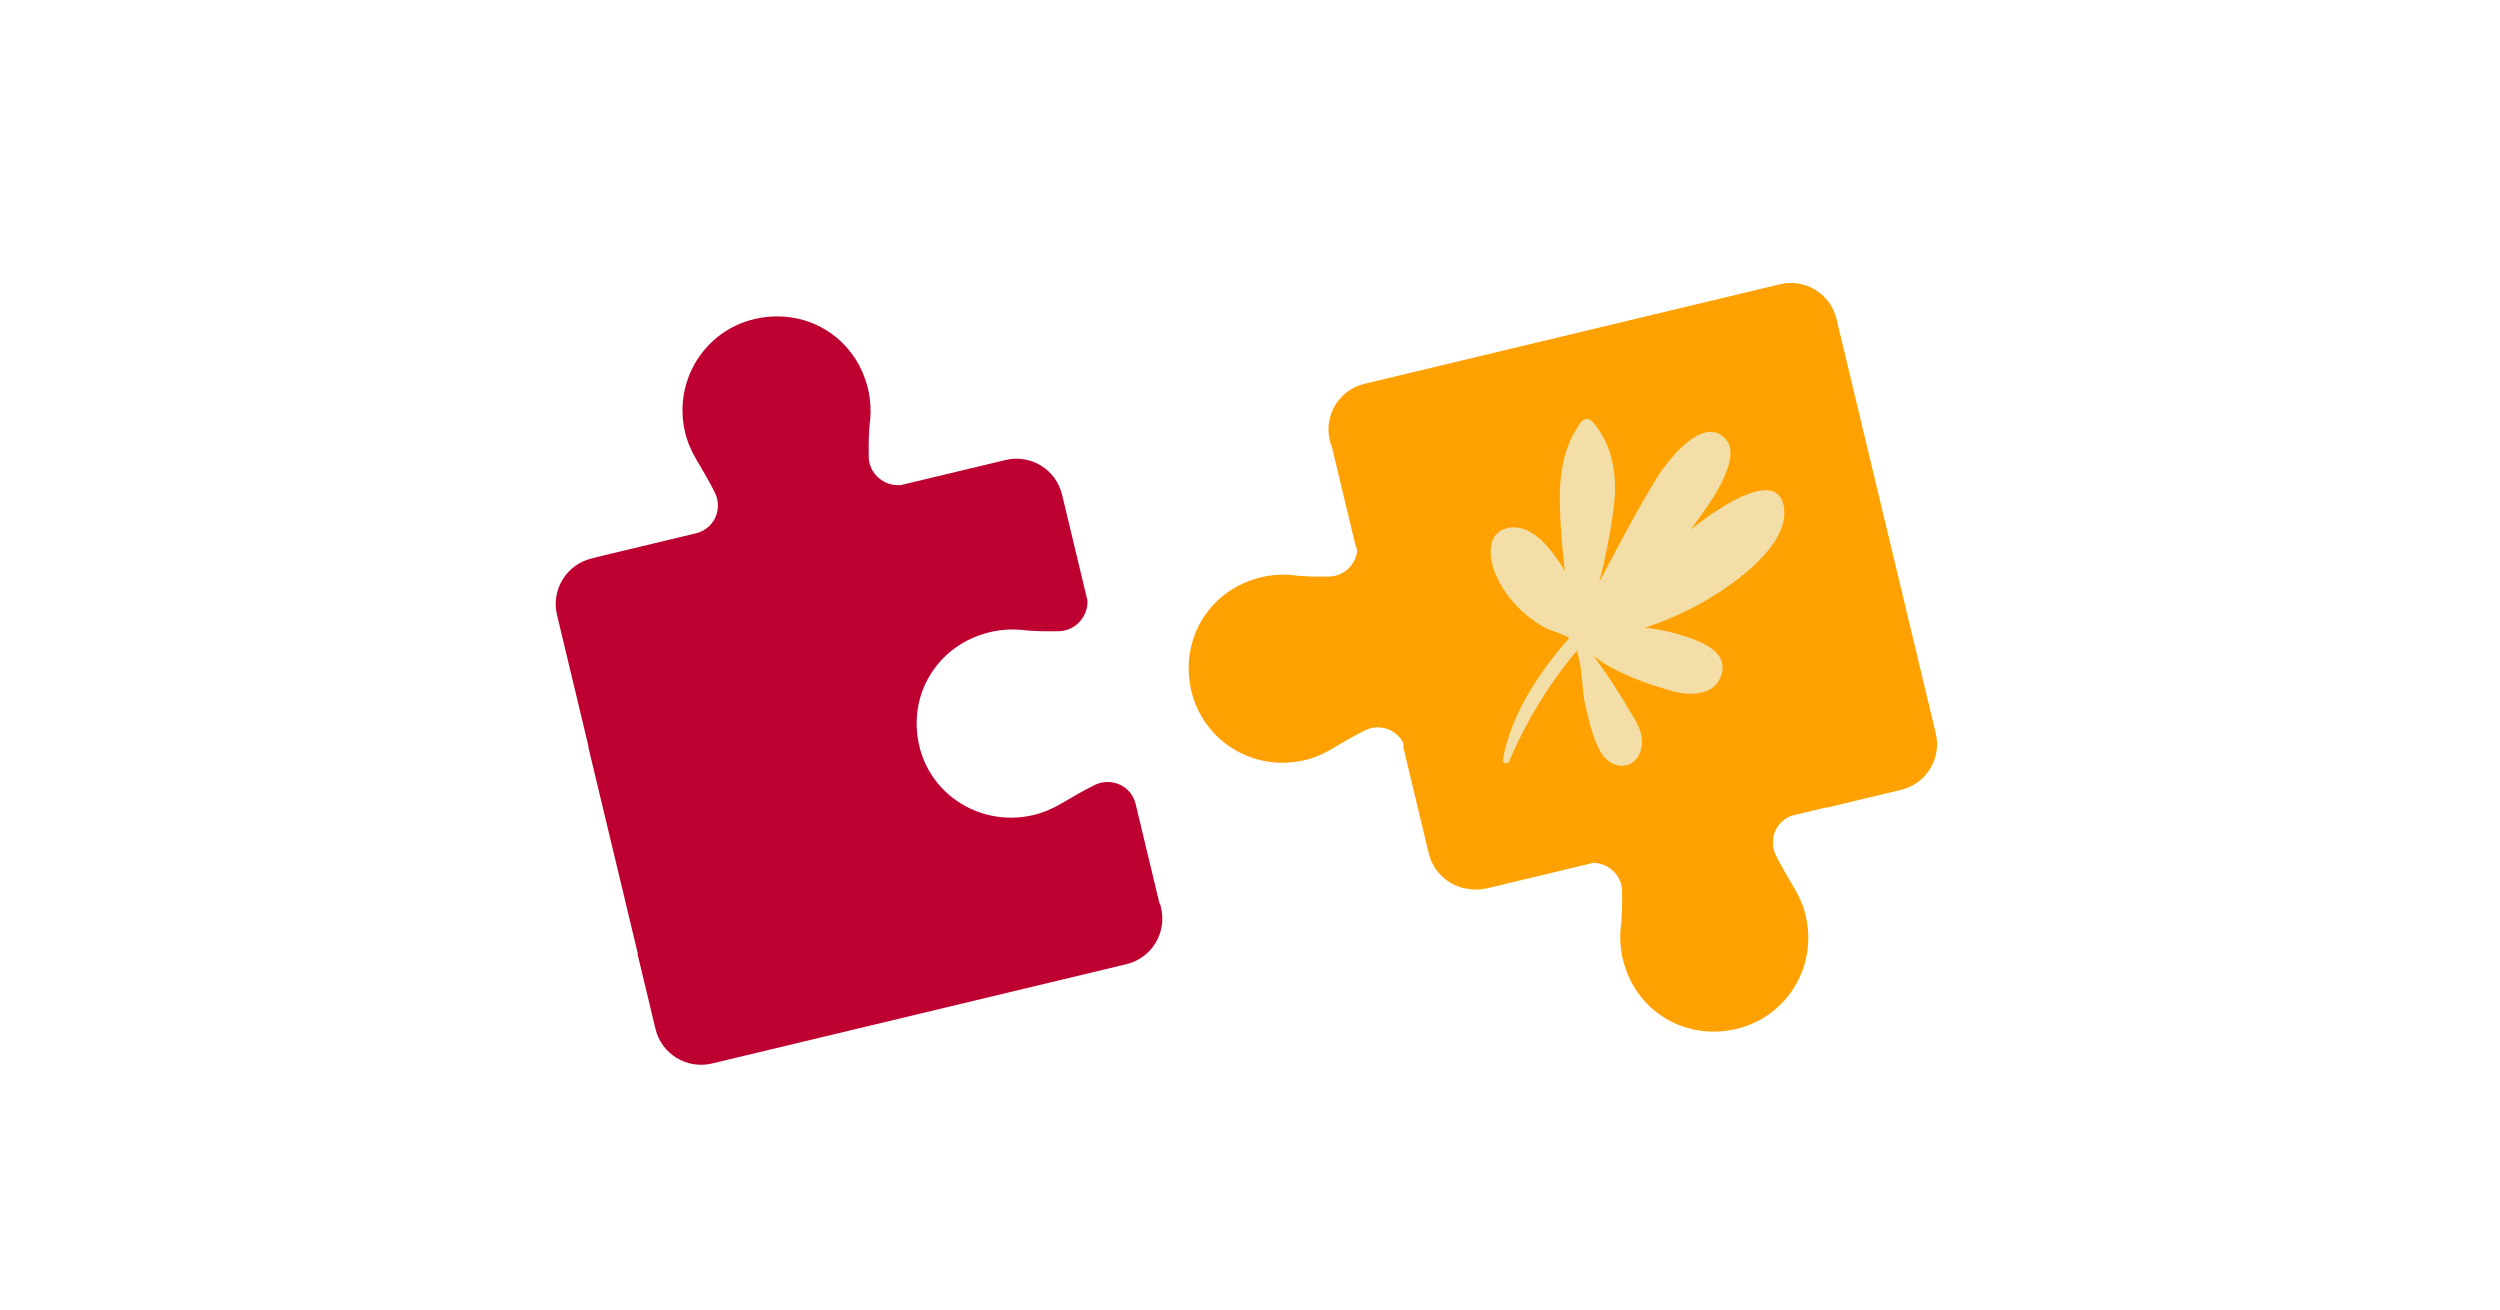
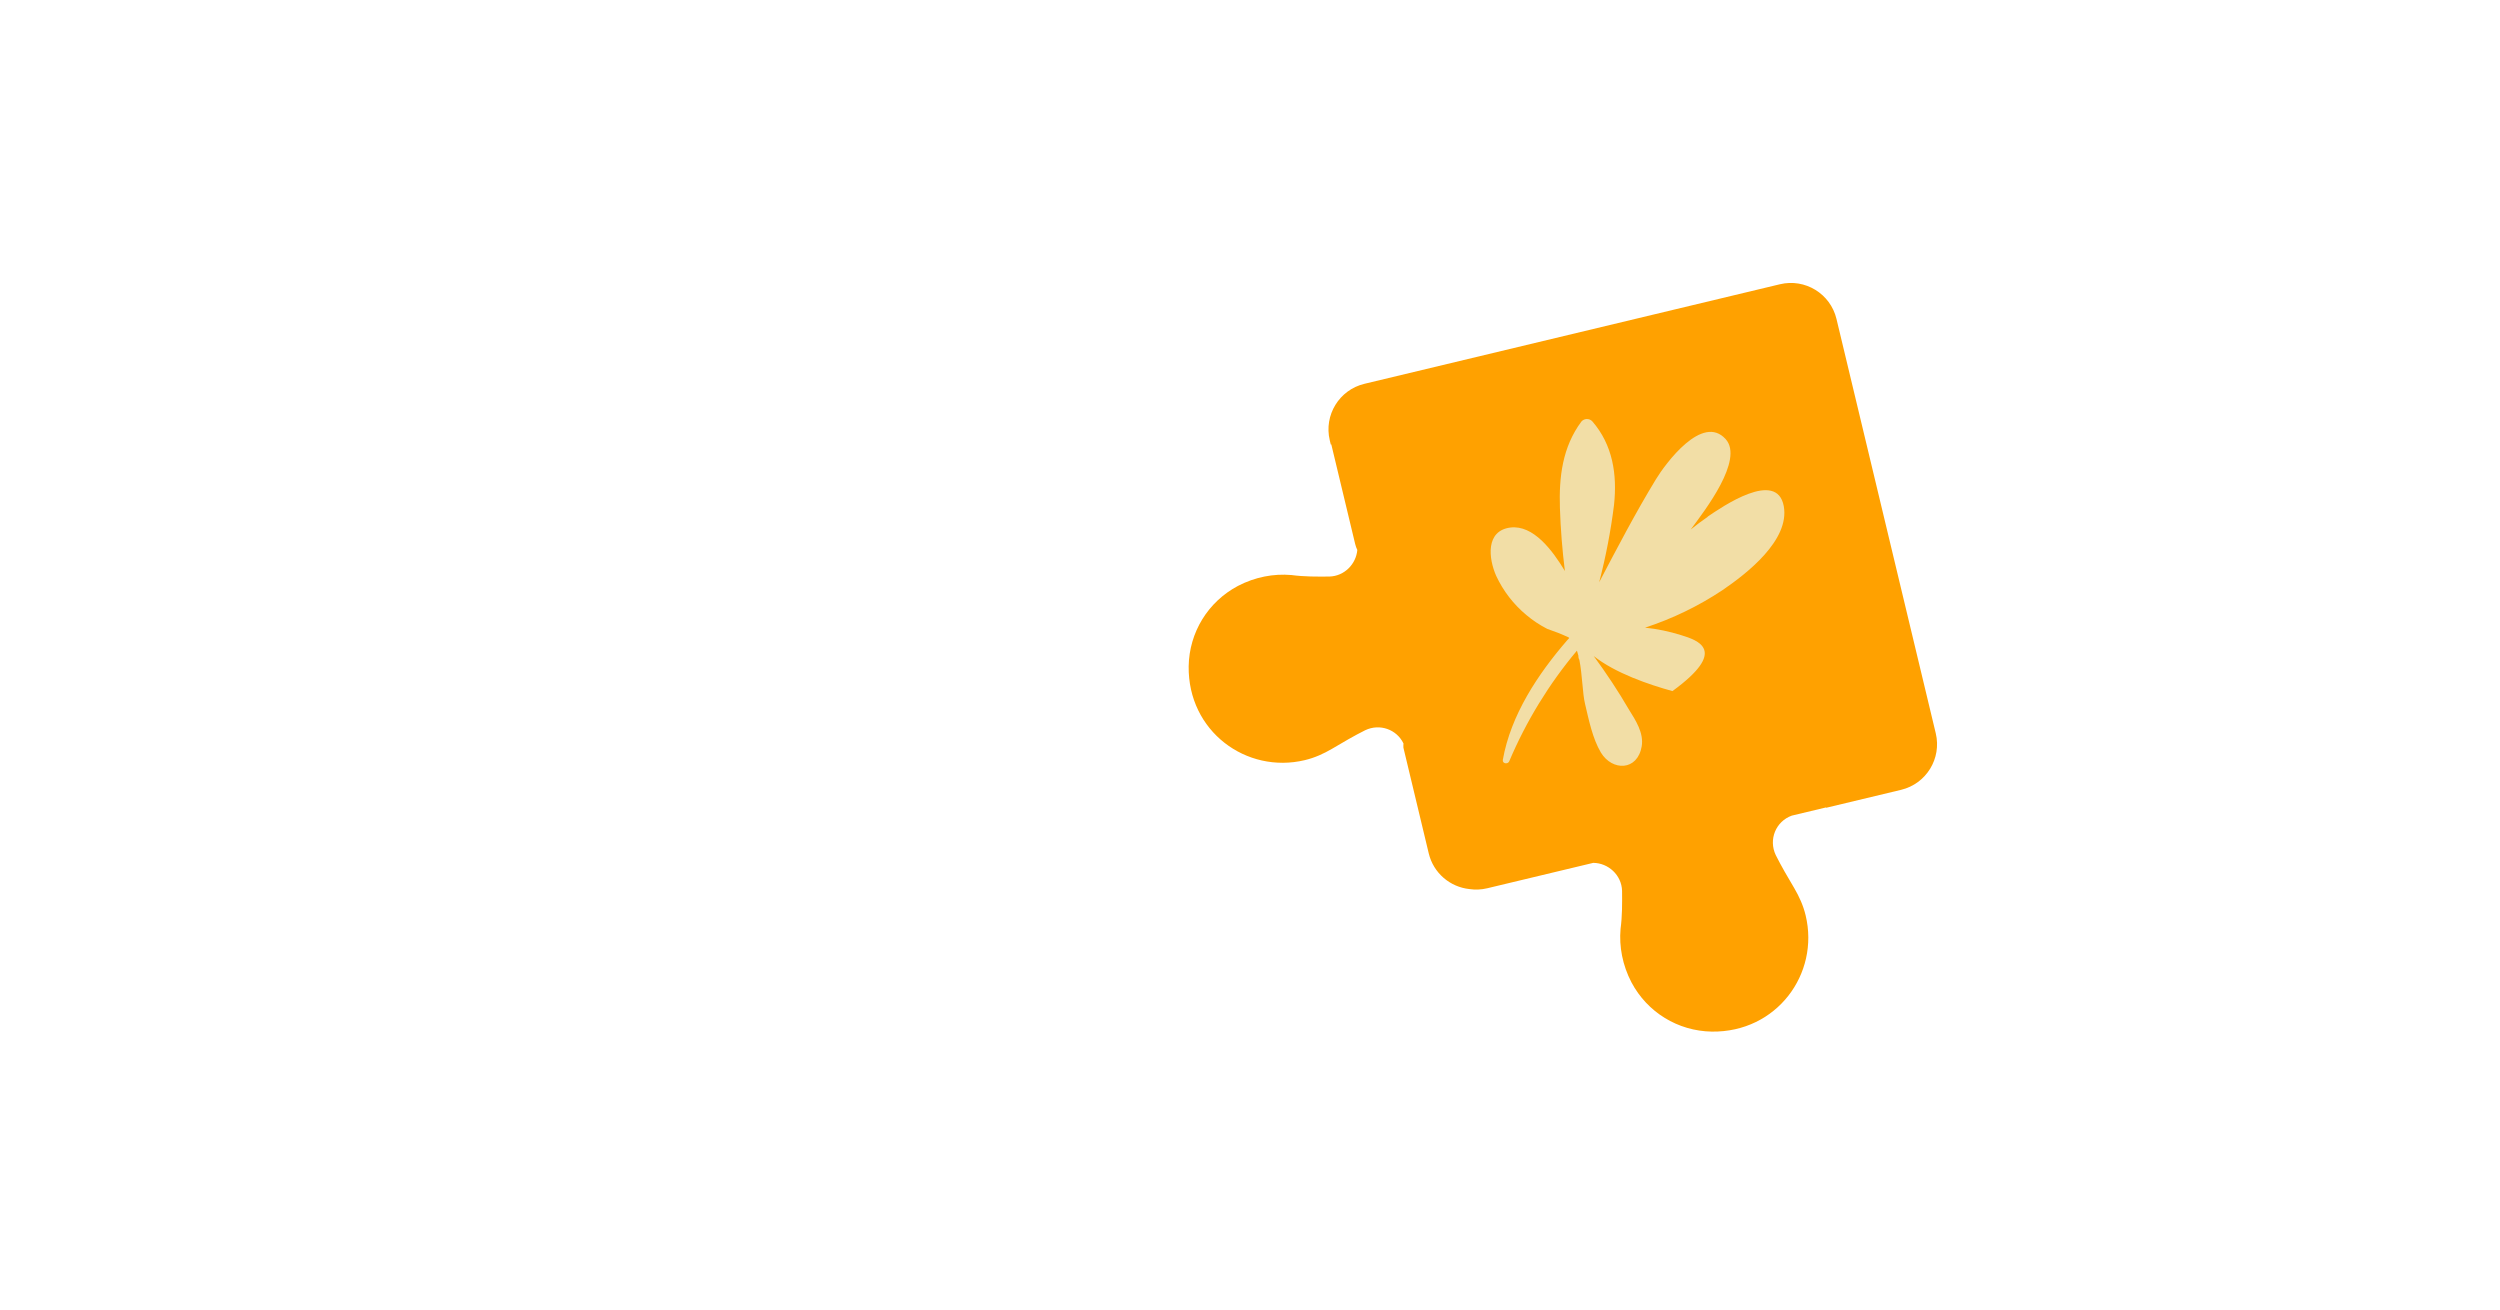
<svg xmlns="http://www.w3.org/2000/svg" width="210" height="110" viewBox="0 0 210 110" fill="none">
-   <path d="M75.559 40.747C74.241 40.832 73.012 39.792 72.974 38.4C72.965 37.347 72.956 36.295 73.101 35.206C73.23 33.715 72.939 32.162 72.188 30.72C70.854 28.2 68.287 26.625 65.436 26.578C59.984 26.505 56.377 31.425 57.553 36.335C57.755 37.179 58.092 37.91 58.506 38.621C59.052 39.545 59.598 40.469 60.067 41.411C60.723 42.795 59.98 44.434 58.446 44.801L50.086 46.804L50.089 46.815L49.701 46.908C47.586 47.415 46.282 49.541 46.789 51.655L49.391 62.516C49.415 62.618 49.43 62.72 49.436 62.821L53.581 80.118L53.55 80.125L55.058 86.421C55.565 88.536 57.691 89.84 59.806 89.334L94.615 80.993C96.73 80.486 98.034 78.361 97.527 76.246L97.442 75.891L97.398 75.902L95.395 67.542C95.027 66.007 93.374 65.268 91.974 65.928C91.021 66.4 90.086 66.948 89.151 67.497C88.431 67.913 87.692 68.252 86.839 68.456C81.875 69.646 76.912 66.049 76.999 60.593C77.054 57.74 78.652 55.167 81.201 53.826C82.66 53.071 84.23 52.776 85.736 52.902C86.837 53.044 87.9 53.033 88.963 53.021C90.37 52.979 91.424 51.747 91.341 50.428L89.214 41.551C88.707 39.436 86.582 38.132 84.467 38.639L75.565 40.772C75.467 40.795 75.657 40.74 75.559 40.747Z" fill="#BD0030" />
  <path d="M114.813 32.192L114.613 32.24C112.498 32.747 111.194 34.872 111.701 36.987L111.786 37.342L111.83 37.331L113.833 45.691C113.876 45.872 113.937 46.041 114.014 46.199C113.912 47.375 112.937 48.395 111.67 48.43C110.618 48.439 109.566 48.448 108.476 48.303C106.985 48.174 105.433 48.465 103.99 49.216C101.47 50.55 99.895 53.117 99.848 55.968C99.776 61.42 104.696 65.028 109.606 63.851C110.45 63.649 111.18 63.312 111.892 62.898C112.816 62.352 113.74 61.806 114.682 61.337C115.903 60.758 117.322 61.269 117.892 62.45C117.881 62.567 117.879 62.686 117.887 62.805L120.014 71.682C120.413 73.349 121.819 74.512 123.431 74.682C123.915 74.754 124.421 74.736 124.926 74.615L133.833 72.481C135.087 72.488 136.217 73.499 136.254 74.833C136.263 75.885 136.272 76.938 136.127 78.027C135.998 79.518 136.289 81.071 137.04 82.513C138.374 85.033 140.941 86.608 143.792 86.655C149.244 86.728 152.852 81.808 151.675 76.898C151.473 76.054 151.136 75.323 150.722 74.611C150.176 73.688 149.63 72.764 149.161 71.822C148.545 70.523 149.162 69 150.509 68.513L153.388 67.824L153.396 67.854L159.692 66.346C161.807 65.839 163.111 63.713 162.604 61.598L154.264 26.789C153.757 24.674 151.631 23.37 149.516 23.877L114.821 32.19C114.818 32.191 114.815 32.191 114.813 32.192Z" fill="#FFA100" />
-   <path d="M143.47 43.398C142.969 43.739 142.484 44.105 142.014 44.484C142.056 44.419 142.103 44.357 142.154 44.3C143.153 42.94 146.507 38.631 144.962 36.893C143.009 34.707 139.896 38.946 139.088 40.275C137.386 43.072 135.859 45.998 134.33 48.91C134.888 46.774 135.305 44.604 135.578 42.414C135.853 39.862 135.473 37.37 133.751 35.389C133.692 35.327 133.621 35.278 133.542 35.245C133.462 35.212 133.377 35.195 133.292 35.197C133.206 35.199 133.121 35.218 133.044 35.254C132.966 35.29 132.896 35.342 132.84 35.406C131.24 37.558 130.948 40.07 131.033 42.671C131.09 44.437 131.231 46.209 131.451 47.966C130.408 46.222 128.797 44.079 126.875 44.313C124.772 44.583 125.033 46.908 125.681 48.376C126.274 49.646 127.141 50.77 128.22 51.666C128.755 52.116 129.34 52.504 129.962 52.823C130.572 53.029 131.17 53.266 131.755 53.535L131.818 53.593C131.762 53.651 131.701 53.72 131.643 53.783C129.184 56.625 126.901 60.063 126.237 63.83C126.187 64.156 126.654 64.222 126.775 63.951C128.198 60.587 130.115 57.453 132.462 54.654C132.507 54.791 132.55 54.935 132.588 55.09C132.579 55.208 132.607 55.325 132.667 55.427C132.918 56.704 132.928 58.238 133.142 59.122C133.456 60.444 133.77 62.032 134.476 63.217C135.436 64.789 137.548 64.763 137.903 62.695C138.092 61.566 137.387 60.494 136.834 59.609C135.928 58.053 134.934 56.553 133.871 55.107C135.671 56.54 138.512 57.509 140.485 58.052C141.96 58.459 144.079 58.468 144.612 56.638C145.202 54.617 142.642 53.793 141.202 53.348C140.22 53.04 139.209 52.83 138.185 52.722C140.493 51.969 142.688 50.905 144.709 49.558C146.688 48.209 150.356 45.388 149.838 42.521C149.26 39.404 144.666 42.563 143.416 43.417" fill="#F2DEA6" />
+   <path d="M143.47 43.398C142.969 43.739 142.484 44.105 142.014 44.484C142.056 44.419 142.103 44.357 142.154 44.3C143.153 42.94 146.507 38.631 144.962 36.893C143.009 34.707 139.896 38.946 139.088 40.275C137.386 43.072 135.859 45.998 134.33 48.91C134.888 46.774 135.305 44.604 135.578 42.414C135.853 39.862 135.473 37.37 133.751 35.389C133.692 35.327 133.621 35.278 133.542 35.245C133.462 35.212 133.377 35.195 133.292 35.197C133.206 35.199 133.121 35.218 133.044 35.254C132.966 35.29 132.896 35.342 132.84 35.406C131.24 37.558 130.948 40.07 131.033 42.671C131.09 44.437 131.231 46.209 131.451 47.966C130.408 46.222 128.797 44.079 126.875 44.313C124.772 44.583 125.033 46.908 125.681 48.376C126.274 49.646 127.141 50.77 128.22 51.666C128.755 52.116 129.34 52.504 129.962 52.823C130.572 53.029 131.17 53.266 131.755 53.535L131.818 53.593C131.762 53.651 131.701 53.72 131.643 53.783C129.184 56.625 126.901 60.063 126.237 63.83C126.187 64.156 126.654 64.222 126.775 63.951C128.198 60.587 130.115 57.453 132.462 54.654C132.507 54.791 132.55 54.935 132.588 55.09C132.579 55.208 132.607 55.325 132.667 55.427C132.918 56.704 132.928 58.238 133.142 59.122C133.456 60.444 133.77 62.032 134.476 63.217C135.436 64.789 137.548 64.763 137.903 62.695C138.092 61.566 137.387 60.494 136.834 59.609C135.928 58.053 134.934 56.553 133.871 55.107C135.671 56.54 138.512 57.509 140.485 58.052C145.202 54.617 142.642 53.793 141.202 53.348C140.22 53.04 139.209 52.83 138.185 52.722C140.493 51.969 142.688 50.905 144.709 49.558C146.688 48.209 150.356 45.388 149.838 42.521C149.26 39.404 144.666 42.563 143.416 43.417" fill="#F2DEA6" />
</svg>